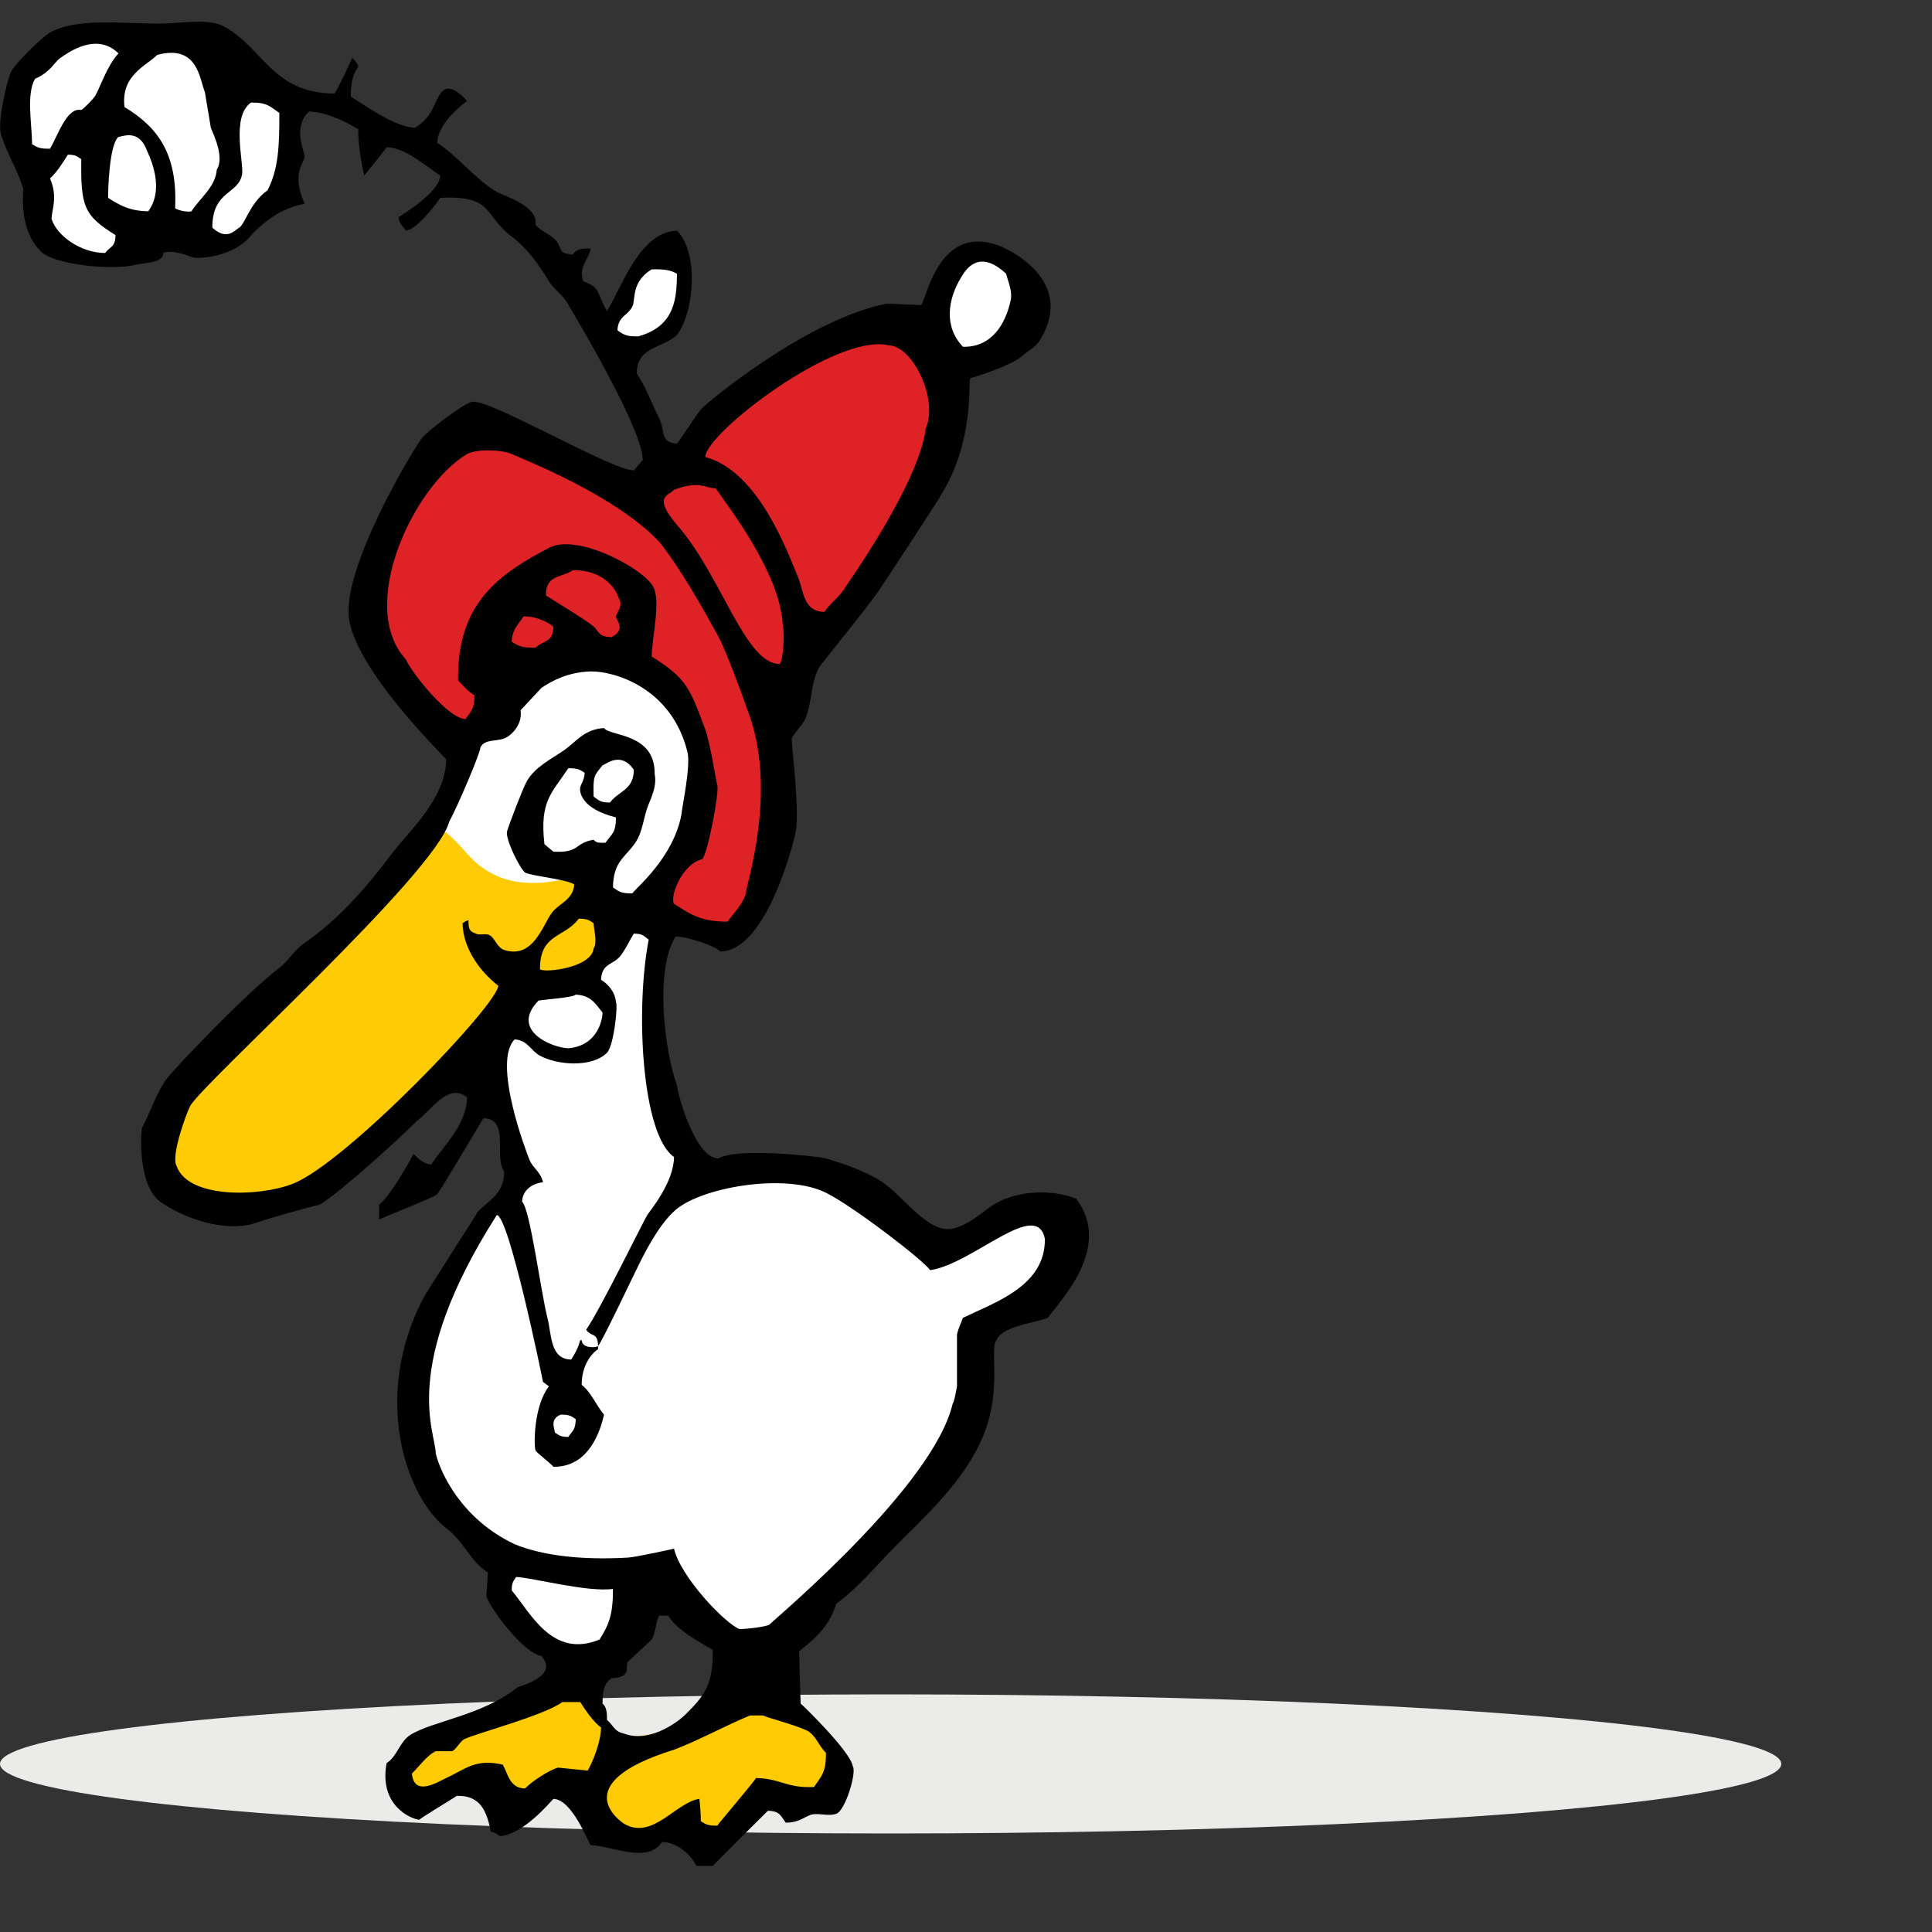
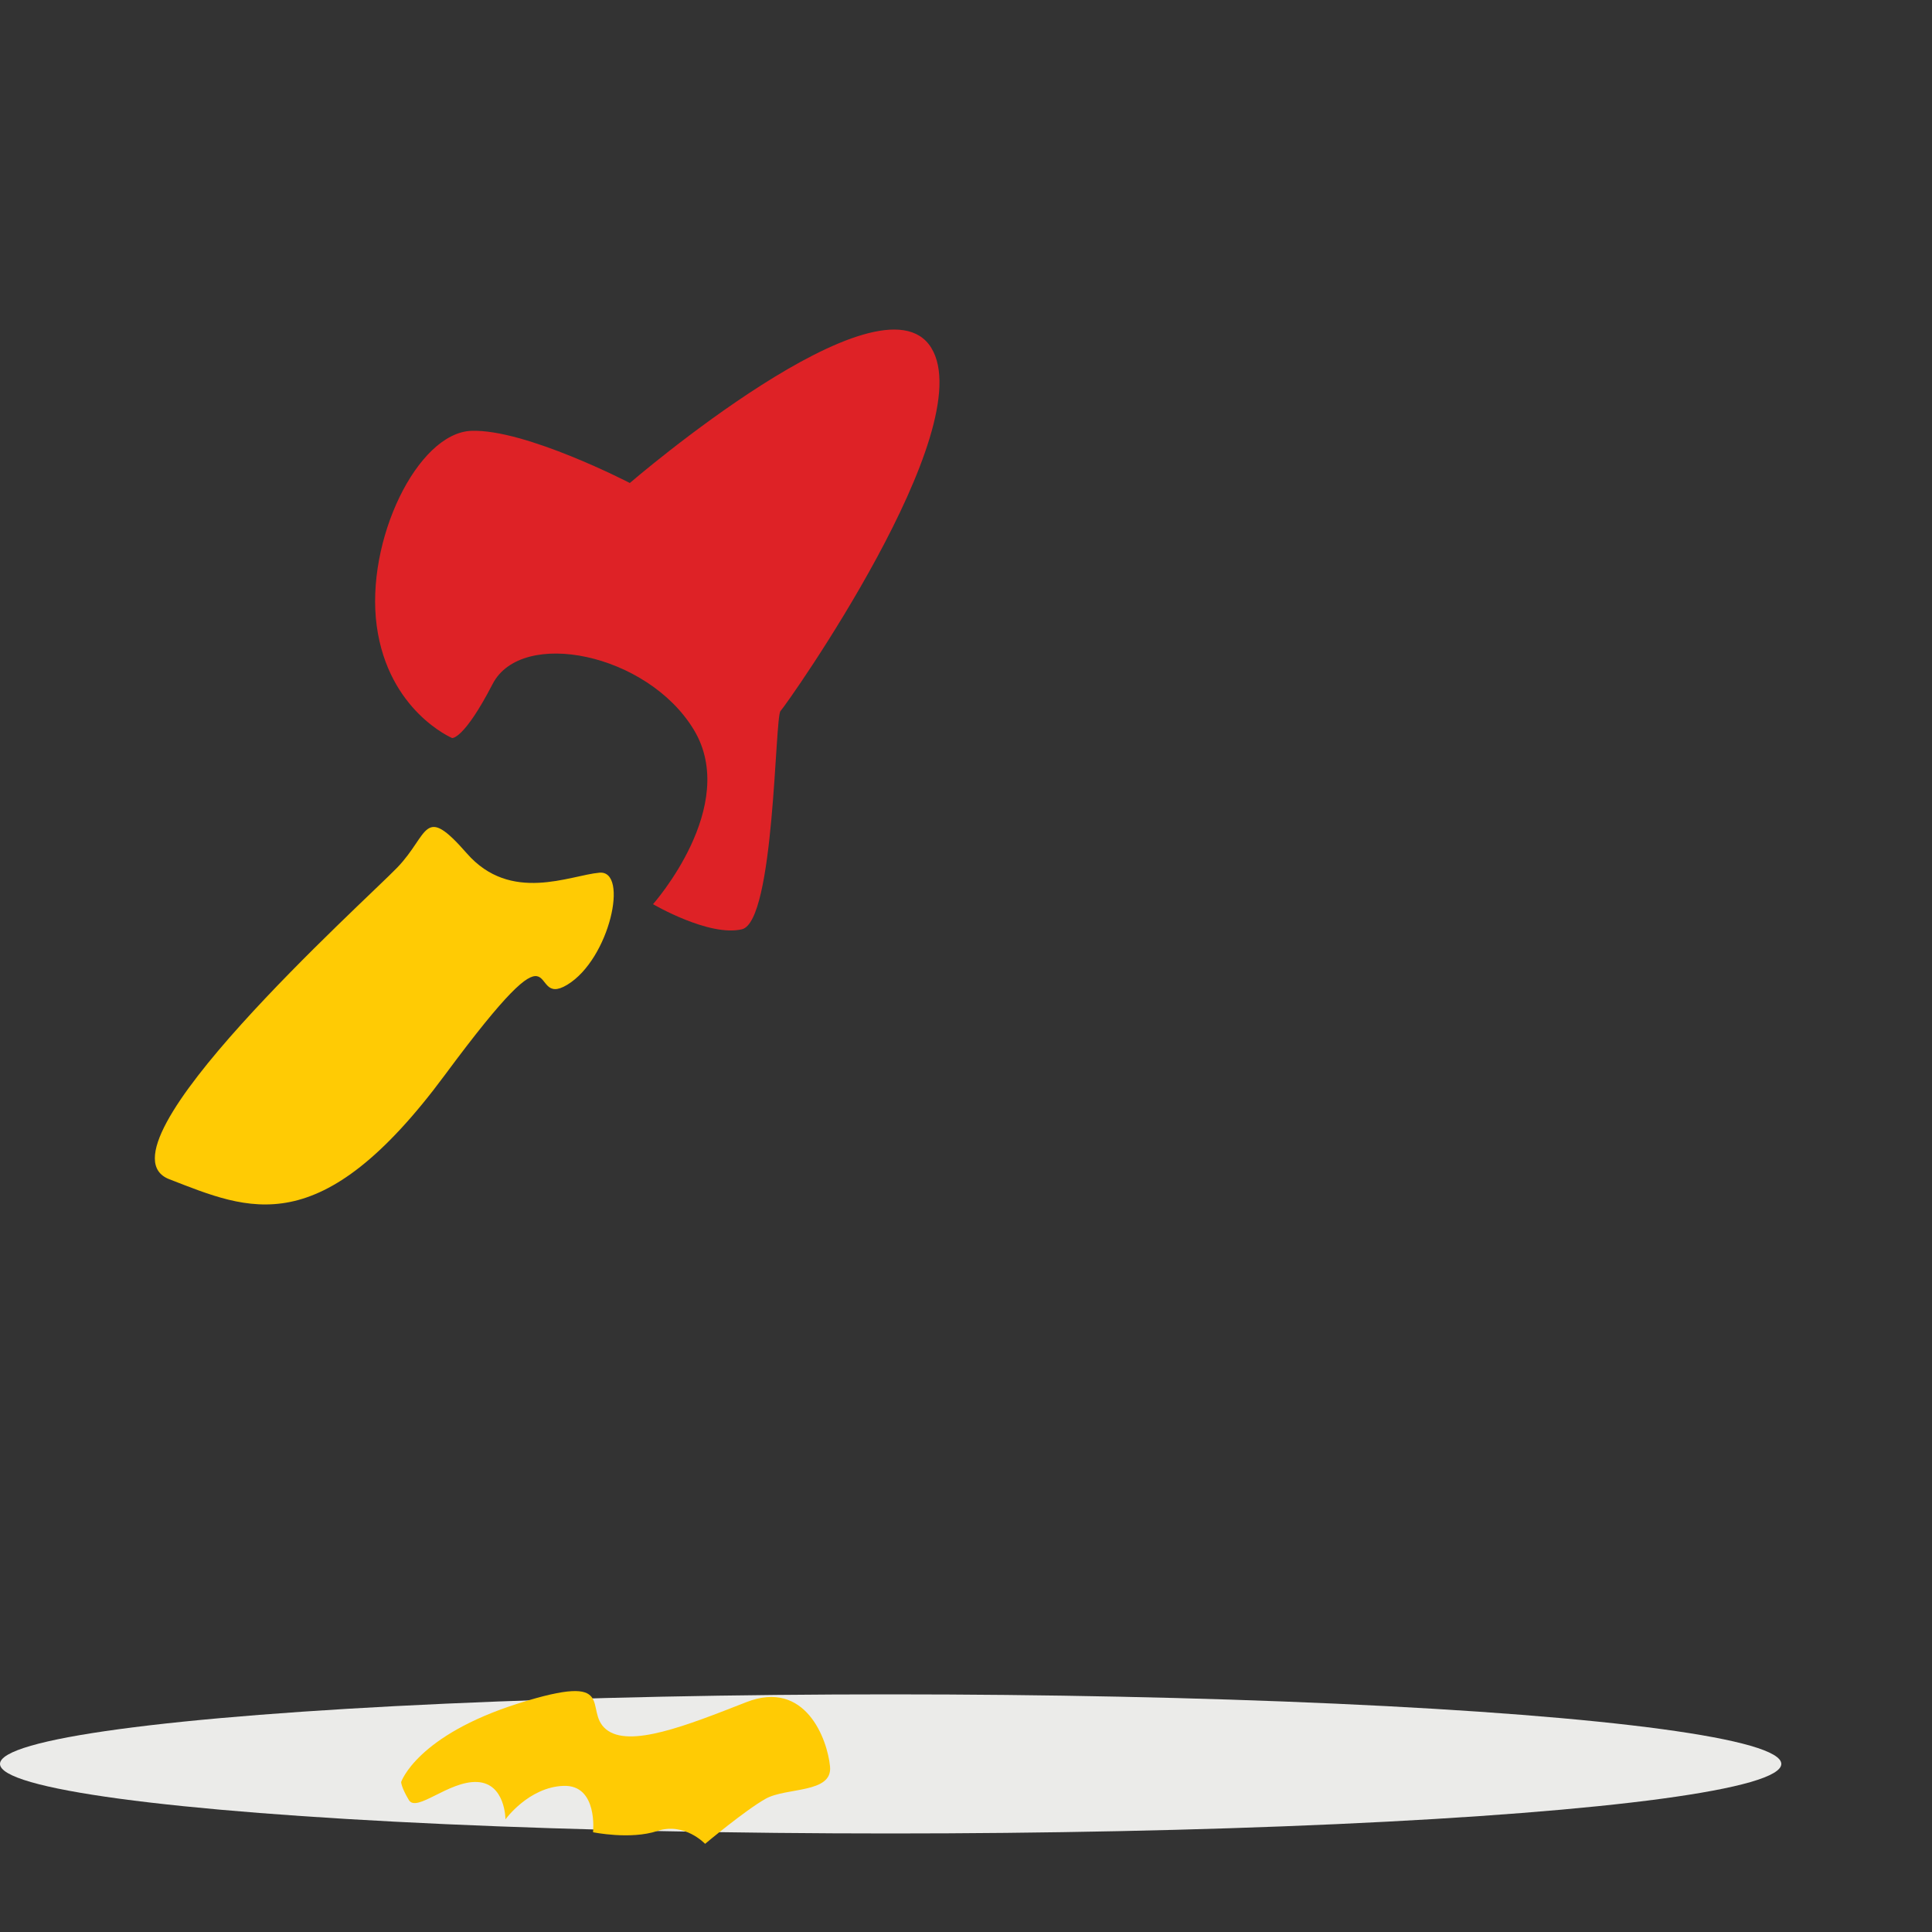
<svg xmlns="http://www.w3.org/2000/svg" version="1.1" id="dessin" x="0px" y="0px" width="500px" height="500px" viewBox="0 0 500 500" enable-background="new 0 0 500 500" xml:space="preserve">
  <rect x="0" y="0" width="500" height="500" fill="#333333" stroke="none" />
  <ellipse id="gray" fill="#EBEBE9" cx="230.5" cy="456.5" rx="230.5" ry="18" />
-   <path id="white_1_" fill="#FFFFFF" d="M255.584,342.481c-3.332,6.667-4,31.001-23.667,50.001s-32,38.999-38.334,35.666  c-6.333-3.333-12.333-15.667-21.333-15s-17.333,20.666-22.667,17c-5.333-3.666-20-11.334-20-23  c-5.333-10.333-16.667-12-20.333-27.333s-9.333-48.001,27-74.667c-12.333-26-28.667-70-23.333-92.667  c5.333-22.667,12.667-43,36.334-43c20.332,0,42.666,15.667,33.332,42.333c-9.332,26.667-18.999,57.332-12.332,65.666  c0,0,4.666,26.334,16,26.001c11.332-0.333,35.332-0.999,44.666,11.334s28.335,2.665,32.001,0.665s11.334-2,11.334,7  C274.252,331.481,258.916,335.814,255.584,342.481z M254.75,92.82c-6.352,0-11.501-6.119-11.501-13.667  c0-7.548,5.149-13.667,11.501-13.667c6.352,0,11.502,6.119,11.502,13.667C266.252,86.701,261.102,92.82,254.75,92.82z   M161.821,87.864c-3.581-2.26-3.456-8.888,0.279-14.804c3.734-5.916,9.664-8.878,13.244-6.618c3.58,2.261,3.456,8.888-0.279,14.804  C171.331,87.162,165.401,90.125,161.821,87.864z M57.972,63.292c-5.351,2.249-11.506,0.528-18.055,0.529  c-7.631,0-14.728,5.263-20.64,2.28C9.215,61.024,8.583,39.487,2.583,35.487c0-15.648,16.715-28.333,37.333-28.333  S77.25,19.839,77.25,35.487C77.25,46.164,69.468,58.462,57.972,63.292z" />
  <path id="yellow_1_" fill="#FFCB04" d="M198.148,465.517c-5.334,3-15.667,11.666-15.667,11.666s-5.333-5.668-12.333-3.334  s-16.667,0.334-16.667,0.334s1.333-12.332-7.667-12c-9,0.334-15,8.666-15,8.666s0-9.332-7.333-9.666s-15.667,8-17.667,4.666  c-2-3.332-2-4.666-2-4.666s4.001-12,30.334-20.334c26.333-8.332,16.666,1.668,22.666,6.668s21.001-1,36.334-7  s21,9.666,21.666,16.666C215.481,464.183,203.481,462.517,198.148,465.517z M146.814,254.852c-11,6.666,0.667-20.334-31.667,23.332  c-32.333,43.667-50.666,34.999-71.333,26.999c-20.666-7.999,50.667-72,59-80.666c8.334-8.668,6.647-16.651,18-3.667  s26.667,5.667,34.333,5C162.814,225.183,157.814,248.183,146.814,254.852z" />
  <path id="red" fill="#DE2226" d="M117,191c0,0-16.5-7-19.5-29s10.5-50,24.5-50.5s41,13.5,41,13.5s65-56,78-35s-37.5,92.5-39,94  s-1.5,54.5-10,56.5s-23-6.5-23-6.5s22.561-25.387,10.53-45.193C167.499,169.001,135,162.5,127.5,177S117,191,117,191z" />
-   <path id="black_line" d="M278.504,310.218c-7.089-2.805-16.455-1.864-21.97,1.929c-2.319,1.594-8.212,6.979-12.719,5.78  c-6.076-1.614-11.022-9.502-16.574-12.72c-3.868-2.241-9.035-4.142-13.49-5.396c-2.347-0.658-23.578-2.838-27.75,0  c-6.034,0.066-10.536-16.314-10.793-18.886c-3.321-9.239-5.751-29.977-0.386-38.543c3.117,0.004,10.178,2.344,11.563,3.854  c12.122,0.051,19.377-29.28,19.657-31.605c0.772-6.415-1.156-21.328-1.156-23.511c0.627-1.421,2.769-3.404,3.469-5.011  c1.853-4.253,1.386-8.992,3.469-13.105c0.645-1.271,11.68-14.443,15.803-20.426c1.096-1.589,14.891-22.591,15.802-24.284  c8.946-14.417,7.001-29.323,7.712-30.449c1.098-0.198,10.621-3.237,13.488-5.781c1.527-1.355,3.656-2.376,4.625-4.24  c9.246-15.322-8.521-23.463-10.793-24.282C243.25,58,239.986,76.486,238.419,78.958c-2.954-0.128-5.91-0.257-8.865-0.385  c-20.929,4.053-47.134,26.086-48.18,27.365c-0.989,1.211-4.888,7.219-6.166,8.865c-4.478-0.227-3.079-3.516-4.626-6.553  c-1.764-3.465-3.495-8.263-5.781-11.563c-0.039-7.108,6.888-6.538,10.407-10.021c4.486-5.99,5.724-21.111,0-26.981  c-9.641,0.369-14.055,14.203-18.115,20.813c-2.843-4.874-1.468-5.999-6.167-7.708c-1.345-3.751,1.576-5.733,1.927-8.48  c-2.399-0.048-3.678,0.167-4.625,1.542c-3.806-0.185-2.612-1.332-4.239-3.469c-1.285-1.686-4.069-2.475-5.396-4.24  c0.783-4.894-8.373-7.507-10.021-8.479c-5.547-3.272-9.982-9.123-15.417-12.72c0.142-5.486,7.708-10.791,7.708-10.791  s-3.794-4.76-6.167-2.699c-2.222,1.699-2.07,6.545-7.324,9.636c-5.189-0.263-12.8-5.689-16.573-8.094  c-0.038-3.496,0.452-5.73,1.927-7.708c-0.088-0.894-1.542-2.313-1.542-2.313s-3.855,8.351-4.625,9.25  C70.511,24.093,68.129,12.42,58.037,6.88c-4.168-2.288-11.453-0.771-16.959-0.77C31.305,6.112,19.901,4.542,12.94,8.422  c-2.021,1.127-8.961,7.976-10.021,10.022C1.808,20.588-0.667,31.58,0.221,34.633c1.464,5.038,4.443,9.429,5.781,14.261  c0,1.67-1.002,10.356,4.24,15.803c2.702,3.716,18.517,5.394,24.667,3.854c2.081-0.521,7.465-0.426,7.324-3.084  c2.286-0.989,6.451,0.72,7.708,1.157c0.938,0.325,10.683,0.251,15.417-6.167c3.503-3.491,7.596-6.634,13.49-7.708  c-3.724-8.248,0.212-10.853,0-12.334c-0.243-1.708-3.099-7.664,1.157-11.563c4.758,0.213,9.492,2.661,12.719,4.625  c-0.085,5.4,1.542,11.948,1.542,11.948s5.13-6.283,5.782-7.323c5.103,0.151,10.386,5.113,13.875,7.323  c-0.049,4.201-9.688,10.078-10.792,10.792c0.312,1.955,1.08,2.194,1.927,3.469c2.579-0.141,7.68-6.595,8.864-8.479  c13.951-0.709,11.107,4.432,18.501,10.021c4.056,3.067,6.94,7.129,9.636,11.563c1.141,1.876,3.484,3.492,4.625,5.396  c4.418,7.371,19.726,33.503,19.657,40.856c-0.771,0.899-1.542,1.798-2.312,2.698c-6.138-0.127-37.794-18.928-42.013-17.73  c-2.321,0.659-11.035,7.255-12.719,9.251c-1.993,2.362-21.349,34.329-18.886,47.409s21.971,32.504,25.055,35.844  c-0.079,10.199-9.669,18.567-14.262,24.667c-6.711,8.915-13.504,16.703-22.74,23.126c-2.284,1.588-3.952,4.498-6.167,6.167  c-8.395,6.323-27.602,26.496-29.293,28.907c-2.722,3.882-3.857,7.968-6.167,12.334c-0.385,0.257-1.412,14.888,4.626,19.272  s17.349,8.209,25.053,5.396c3.163-1.155,14.39-4.239,16.188-4.627c3.879-1.955,21.071-17.344,25.053-21.583  c3.166-1.986,8.243-10.39,13.106-6.167c-0.2,7.351-6.089,12.509-9.251,17.344c-2.521-0.086-4.368-2.696-4.625-2.696  c-1.682,3.313-6.142,10.938-8.865,13.104c0,1.285,0,2.57,0,3.855c3.475-1.623,13.921-5.587,15.032-6.553  c0.538-0.469,10.903-17.944,11.949-19.658c6.961,0.164,2.583,9.771,5.396,13.877c-0.153,5.921-4.062,7.301-6.938,10.406  c-0.128,0.515-12.993,20.305-14.261,22.74c-12.966,25.401-4.3,51.234,6.552,59.356c4.064,3.078,5.938,8.394,10.407,11.178  c-0.128,2.056-0.257,4.111-0.385,6.167c1.089,3.386,9.792,14.873,14.261,15.418c0.249,0.666,4.992,4.579-6.167,8.095  c-9.134,7.354-22.017,8.757-27.751,12.334c-2.813,1.755-3.377,5.55-6.167,7.323c-2.05,11.03,6.424,14.519,8.48,14.647  c0.386-0.515,9.636-6.038,9.636-6.167c6.471-0.238,7.839,4.392,8.865,9.25c1.039,0.27,1.667,0.532,2.313,1.156  c6.092-0.376,13.1-8.882,13.875-9.637c4.765,0.108,8.761,10.712,9.636,11.948c6.269,0.42,14.623,4.798,18.501-0.771  c4.03,0.019,7.523,3.43,8.866,6.167c1.412,0,2.825,0,4.237,0c1.147-1.221,11.592-11.66,14.262-14.261  c3.081,0.033,3.388,1.367,4.625,3.083c3.08-0.002,4.332-1.146,6.167-1.927c1.947-0.826,4.688,0.403,6.938-0.384  c2.284-0.802,5.325-10.643,4.24-12.334c-0.655-3.881-13.105-15.932-13.49-16.188c-0.129-4.497-0.257-8.995-0.385-13.49  c1.765-1.651,7.351-5.057,9.634-12.335c6.326-4.79,10.013-9.605,15.417-15.03c7.484-7.515,15.608-14.933,20.814-24.668  c7.318-13.523,3.354-25.347,5.01-28.137c1.427-4.09,9.524-4.636,13.49-6.167C274.534,336.409,288,322.666,278.504,310.218z   M248.826,71.634c0.852-1.382,4.299-7.634,11.563-0.771c0.446,1.927,1.707,4.431,1.157,6.938  c-1.306,5.938-4.796,12.106-12.334,11.949C244.302,84.614,245.146,77.603,248.826,71.634z M8.315,37.33  c-0.082-5.578-1.547-12.96,0.771-16.958c3.914-1.622,5.132-4.455,6.553-5.396c1.768-1.172,9.236-6.85,15.031-1.156  c-3.045,3.181-5.059,9.652-6.167,11.177c-0.618,0.853-2.587,2.935-3.469,3.47c-3.784-0.841-6.221,6.993-8.094,10.021  C10.386,38.524,9.681,38.19,8.315,37.33z M27.201,65.467c-6.191,0.031-12.51-4.397-13.875-8.864  c0.128-2.441,1.674-5.728-0.386-10.407c1.776-1.638,3.335-4.09,4.625-6.167c2.147,0.043,2.279,0.405,3.469,1.156  C20.875,53.5,21.73,55.756,29.899,60.842C29.823,64.081,28.511,63.708,27.201,65.467z M38.378,54.676  c-4.873-0.042-7.499-1.627-10.405-3.47c0-2.167,0.277-13.706,2.697-15.803c1.028,0,5.205-2.153,7.324,3.469  C42.625,48.75,39.278,53.354,38.378,54.676z M49.557,54.676c-0.666,0.249-3.05-0.021-4.24-0.772  c0.66-13.843-4.229-20.838-13.105-26.209c-0.961-8.32,5.704-10.662,8.48-13.49c10.559-2.83,10.95,6.341,12.333,9.635  c0.514,3.083,1.028,6.167,1.542,9.25c0.783,1.869,3.565,7.762,1.542,10.792C55.793,48.404,51.574,51.42,49.557,54.676z   M69.213,49.278c-4.463,3.097-5.802,8.752-7.323,9.637c-1.183,0.688-3.14,3.46-6.938,0c-0.024-9.729,6.837-8.525,7.708-13.876  c0.474-2.904-2.911-14.914,2.313-18.501c4.317-0.039,4.985,1.116,7.324,2.699C72.32,37.766,72.063,43.892,69.213,49.278z   M159.791,85.509c0.186-3.749,2.577-3.691,3.854-6.166c0.929-1.804-0.395-6.343,5.01-9.636c3.05-0.062,4.893,0.121,6.553,1.156  c-0.123,5.807-0.208,13.512-10.021,16.188C162.044,87.105,161.441,86.613,159.791,85.509z M229.94,89.364  c6.138,0.048,12.999,13.748,9.636,21.584c-1.825,14.177-19.512,39.033-21.199,41.628c-1.346,2.072-3.661,3.694-5.011,5.781  c-5.555-0.055-5.279-5.376-6.938-9.251c-2.651-6.197-10.053-27.106-23.896-30.835C182.587,112.16,216.333,86.154,229.94,89.364z   M174.438,126.751c6.813-2.501,7.837-0.386,10.792-0.386c2.314,3.61,16.77,21.622,17.345,35.461  c0.481,1.841,0.245,8.505-0.771,10.021c-8.803,0.028-14.928-22.097-25.823-35.075C168.5,128.32,173.032,128.403,174.438,126.751z   M105.059,170.691c-12.726-13.871,1.941-44.871,15.803-53.19c2.497-1.341,8.986-1.167,11.563,0  c2.971,1.345,27.45,10.874,38.543,23.126c5.587,7.301,10.585,16.128,15.033,24.282c1.865,3.42,6.57,16.159,7.322,18.501  c8.177,20.715-0.128,45.097-0.386,48.18c-1.081,2.955-3.078,4.643-4.625,6.938c-7.115,0.004-9.719-1.994-13.875-4.625  c-1.188-2.027,2.229-10.398,7.323-11.563c1.396-1.468,4.511-17.614,3.854-19.271c-0.271-0.683-1.849-10.959-3.084-14.261  c-3.953-10.576-4.764-13.257-13.875-18.887c0.096-5.201,2.438-14.349,0.386-18.115c-2.543-4.664-19.587-13.916-26.98-10.021  c-12.891,6.79-23.793,14.258-23.511,34.304c1.398,1.437,2.464,2.759,4.24,3.854c0.008,3.624-0.979,4.179-2.313,6.167  C115.937,185.933,106.566,174.179,105.059,170.691z M158.249,164.909c-3.682-0.167-3.081-1.585-5.011-3.083  c-2.601-2.017-10.664-6.863-11.948-7.708c-0.099-5.414,3.897-4.485,6.937-6.552c6.169-0.142,10.549,3.101,11.95,7.323  c1.137,1.783-0.468,3.482-0.772,4.625C159.533,160.669,162.125,162.875,158.249,164.909z M143.217,162.211  c-0.068,4.104-2.567,3.483-4.625,5.396c-3.39,0.066-4.39-0.358-6.167-1.542c0.115-3.241,1.78-4.516,3.084-6.552  C139.534,159.451,142.906,161.817,143.217,162.211z M126.643,241.997c-1.081-0.517-2.667,0.135-3.469-0.386  c-1.681-0.555-1.968-1.178-1.927-3.47c-0.894,0.286-0.861,0.401-1.542,0.771c0.135,7,5.094,13.017,9.251,16.188  c-0.154,4.932-39.39,45.872-53.19,51.265c-8.687,3.393-27.125,3.89-30.064-4.626c-1.535-2.573,2.512-13.52,3.469-15.418  c2.844-5.643,63.454-60.07,67.065-73.617c2.284-4.229,8.094-17.858,8.094-19.272c1.11-2.402,4.754-1.323,6.938-2.698  c0.646-0.407,3.981-2.733,3.469-6.938c1.799-1.927,3.597-3.854,5.396-5.781c2.797-1.875,6.947-4.091,12.719-4.24  s20.897,3.976,25.054,20.814c0.93,3.602-1.413,14.261-1.542,16.188c-2.114,11.224-11.644,18.892-12.719,20.428  c-3.003,0.04-3.426-0.481-5.011-1.542c0.099-6.791,3.197-7.731,5.781-11.564c2.021-2.993,1.983-6.29,3.47-10.021  c0.675-1.693,2.168-4.772,1.541-7.708c0.199-10.744-11.593-9.771-13.104-11.948c-5.131,0.279-7.292,3.64-10.406,5.781  c-3.454,2.374-7.61,4.384-9.637,8.094c-1.01,1.85-4.299,10.435-5.01,12.719c-0.756,1.638,3.228,9.772,4.625,10.792  c1.147,0.838,10.582,1.671,12.719,3.084c-0.248,4.001-3.945,4.881-5.781,7.323c-2.407,3.2-4.817,12.053-12.334,9.636  C128.581,245.234,128.095,242.69,126.643,241.997z M153.624,245.465c-0.504,4.927-12.445,6.375-13.875,5.395  c-0.07-9.356,6.334-8.067,10.021-13.104c2.301,0.004,2.604,0.368,3.854,1.156C153.719,240.964,154.651,243.91,153.624,245.465z   M155.937,262.039c0.034,1.271-0.937,8.586-8.865,9.25c-4.135-0.109-15.239-4.617-7.708-12.334c1.67-0.305,8.992-0.795,9.635-1.542  C152.993,257.6,154.066,259.773,155.937,262.039z M153.624,217.329c-5.05,0.81-3.397,3.457-10.407,3.083  c-0.771-0.642-1.542-1.285-2.313-1.927c-1.312-11.272,1.988-13.303,6.167-19.657c2.434-0.021,2.932,0.331,4.24,1.156  c-0.1,1.94-0.982,2.934-1.157,3.854c-0.191,1.014,0.096,5.412,9.25,7.708c0.03,4.059-1.197,4.354-2.698,6.552  C155.059,218.133,154.35,218.173,153.624,217.329z M155.937,198.056c0.792-0.153,4.688-3.806,8.094,1.157  c-0.002,5.272-3.966,5.49-6.167,8.479c-2.673-0.009-2.796-0.573-4.24-1.542C153.501,200.72,153.691,200.861,155.937,198.056z   M132.425,411.587c0.044-2.146,0.406-2.278,1.156-3.468c4.126,0.153,18.586,4.037,25.052,3.083  c0.023,6.735-1.072,9.311-3.469,13.104C143.006,429.313,137.434,417.592,132.425,411.587z M152.082,458.225  c-2.569-0.257-5.139-0.514-7.708-0.771c-2.429,0.752-6.779,3.582-8.48,5.396c-4.008-0.045-4.383-3.721-5.781-6.167  c-7.13-1.624-9.685,1.206-14.646,3.471c-2.089,0.952-8.3,5.008-8.865-1.156c1.756-1.688,3.922-4.769,6.167-5.781  c1.414,0,2.826,0,4.24,0c1.04-0.474,2.027-2.498,3.083-3.084c2.4-1.333,20.641-6.106,25.439-9.637c1.542,0,3.083,0,4.625,0  c1.297,1.979,3.428,5.22,5.396,6.554C155.494,450.677,153.56,455.78,152.082,458.225z M155.937,440.881  c0.016-3.337,0.401-5.241,2.313-6.553c5.501-0.203,3.402-3.093,4.239-4.24c2.056-1.927,4.112-3.854,6.167-5.781  c1.025-1.555,1.068-4.728,1.927-6.167c0.771,0,1.543,0,2.313,0c2.532,3.892,7.579,6.441,11.562,8.864  c0.201,9.237-2.568,12.207-6.937,16.573c-0.898,1.028-8.896,7.923-16.188,5.012c-2.389-0.472-2.694-2.232-4.239-3.468  C157.109,443.201,156.959,441.748,155.937,440.881z M208.741,447.817c2.422,1.161,3.14,4.095,5.01,5.78  c0.057,5.232-1.193,6.038-3.083,8.865c-6.905,0.412-8.695-2.195-15.032-2.312c0,0.385-9.669,11.773-10.021,12.333  c-2.435,0.021-2.932-0.33-4.24-1.155c0-2.17-0.19-4.081-0.385-5.782c-6.066,0.896-12.017,10.584-19.271,6.553  c-1.411-0.782-15.219-10.605,12.72-19.271c6.523-2.489,13.43-6.297,19.657-8.865c1.156,0,2.313,0,3.468,0  C197.82,444.35,205.599,446.313,208.741,447.817z M249.212,341.053c-0.516,1.335-1.214,2.871-1.542,4.24c0,4.495,0,8.994,0,13.489  c-0.286,1.256-0.51,3.335-1.157,4.626c-5.013,21.092-44.709,54.475-47.408,57.045c-1.026,0.609-6.038,1.155-7.709,1.155  c-3.703-1.396-15.271-13.483-16.958-20.813c0,0-9.724,2.187-11.95,2.313c-11.335,0.647-21.677-0.344-29.292-3.47  c-13.821-6.514-19.268-18.605-20.428-23.511c0-5.523-9.435-22.134,15.803-61.669c3.068,0.011,11.563,40.986,11.948,43.169  c0.515,0.386,1.029,0.771,1.542,1.156c-3.894,5.008-3.963,15.069-3.469,16.574c0.18,0.548,3.789,3.208,4.625,4.238  c8.033,0.126,11.636-7.007,13.104-13.489c-2.044-2.413-3.295-5.763-5.781-7.708c-0.02-4.165,1.813-7.563,4.24-9.25  c0-0.259,0-0.516,0-0.771c-0.579,0.398-4.115,0.681-4.239-1.542c-0.129,0-0.256,0-0.386,0c-0.516,2.03-1.39,3.523-2.313,5.01  c-5.518-0.037-5.052-6.444-6.167-10.791c-1.697-6.61-4.466-28.114-6.553-30.063c0.085-2.998,2.663-4.751,5.396-5.012  c-0.527-2.638-2.61-3.686-3.468-5.78c-0.834-2.037-9.717-25.249-3.854-31.222c3.514,0.306,4.146,2.939,6.552,4.24  c4.547,2.455,13.418,3.135,17.345-0.771c1.725-1.718,2.886-12.079,2.313-13.106c-0.247-2.703-2.036-4.639-3.854-5.781  c0.184-4.36,3.123-3.772,5.01-6.167c1.346-1.705,2.325-3.939,3.47-5.782c2.472,0.055,2.486,0.625,3.854,1.542  c-3.552,18.477-1.719,50.628,6.553,56.273c-0.054,6.685-6.411,14.163-6.938,15.032c-1.166,1.929-12.153,24.443-15.802,29.679  c1.354,2.016,2.991,0.455,3.083,4.239c1.238-1.548,9.36-18.73,10.792-21.584c2.332-4.647,5.938-11.237,10.021-14.261  c7.487-5.543,28.047-8.87,38.158-3.855c6.929,3.438,24.978,17.247,26.98,20.043c11.094-1.64,27.601-18.721,29.678-8.094  C270.589,332.78,257.544,337.019,249.212,341.053z M143.603,370.73c0-0.898-1.478-3.48,1.542-4.625  c2.301,0.005,2.605,0.366,3.854,1.156c-0.054,2.839-0.859,3.041-1.927,4.625C144.925,371.844,144.792,371.482,143.603,370.73z" />
</svg>